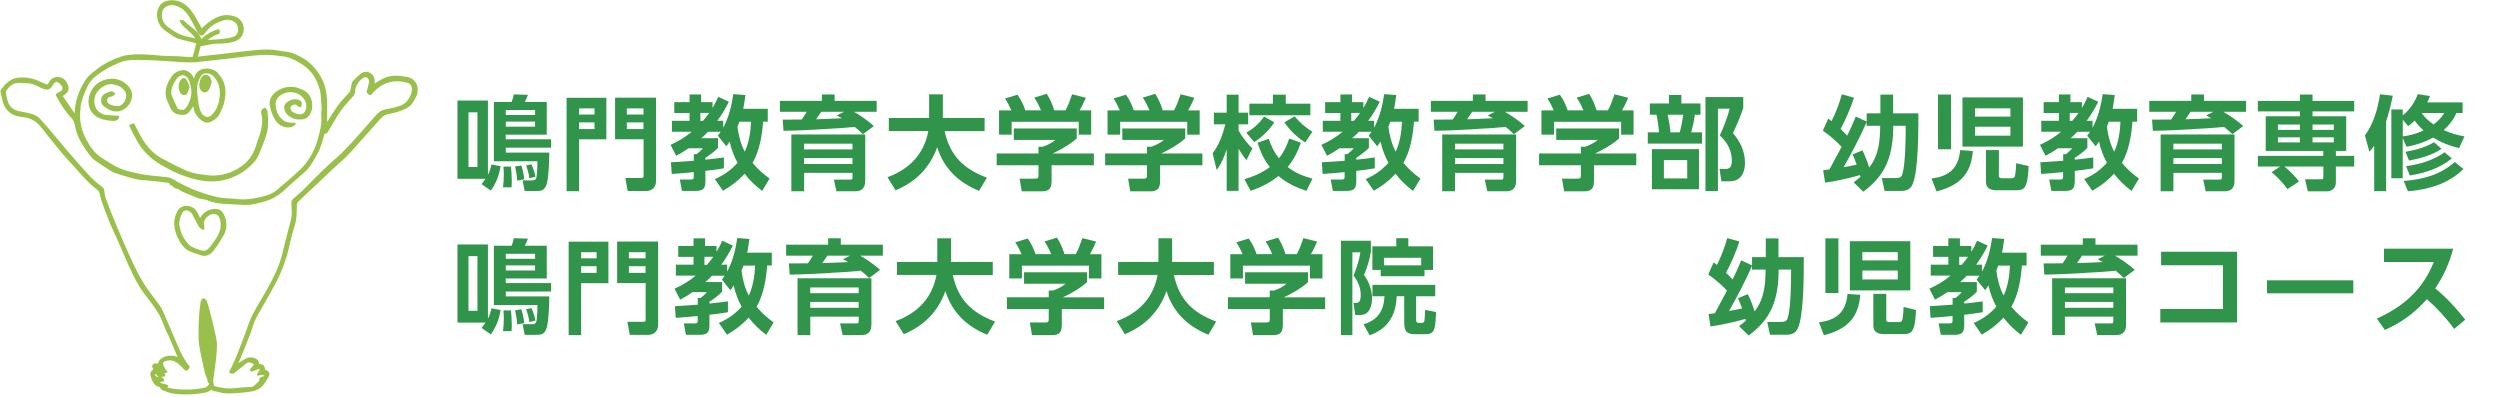
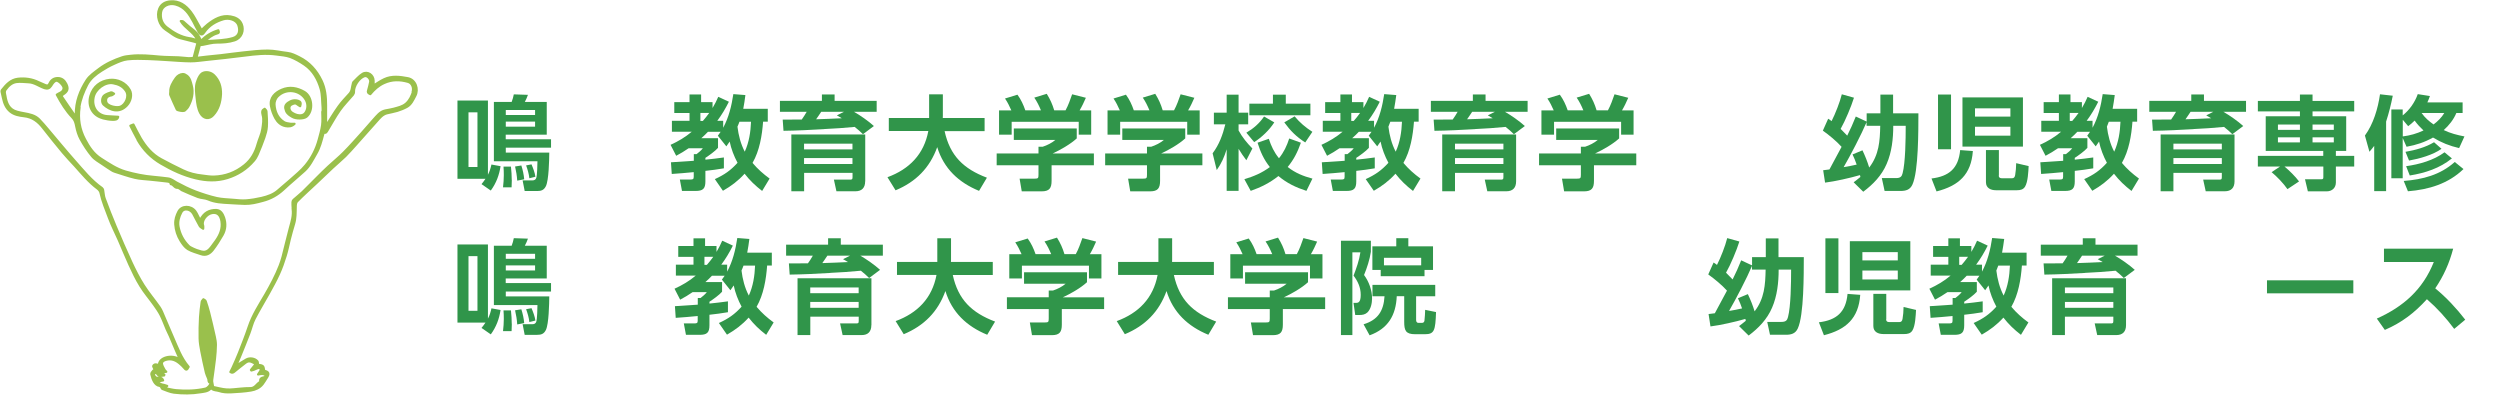
<svg xmlns="http://www.w3.org/2000/svg" id="_レイヤー_1" viewBox="0 0 315 50">
  <defs>
    <style>.cls-1{fill:#30954a;}.cls-2{fill:#9ac04c;stroke:#9ac04c;stroke-linecap:round;stroke-linejoin:round;stroke-width:.28px;}.cls-3{filter:url(#drop-shadow-1);}</style>
    <filter id="drop-shadow-1" filterUnits="userSpaceOnUse">
      <feOffset dx=".8" dy=".8" />
      <feGaussianBlur result="blur" stdDeviation=".56" />
      <feFlood flood-color="#000" flood-opacity=".2" />
      <feComposite in2="blur" operator="in" />
      <feComposite in="SourceGraphic" />
    </filter>
  </defs>
  <g class="cls-3">
    <path class="cls-1" d="M61.12,19.93l1.15,.21c-.17,1.13-.55,2.14-1.23,3.07l-1.17-.81c.18-.22,.35-.44,.5-.67h-3.53V11.87h3.84v9.35c.22-.43,.34-.83,.44-1.29Zm-2.89-6.58v6.89h1.13v-6.89h-1.13Zm10.41,4.46h-5.71v.62h5.48c-.01,.92-.06,3.49-.43,4.23-.25,.5-.59,.61-1.11,.61h-1.56l-.26-1.34h1.24c.23,0,.41-.09,.48-.31,.12-.4,.14-1.64,.15-2.1h-5.49v-7.48h2.24c.12-.31,.21-.63,.27-.95l1.78,.06c-.12,.32-.22,.58-.39,.89h2.76v4.13h-5.17v.58h5.71v1.07Zm-4.95,4.06c0,.31-.01,.62-.03,.93h-1.08c.06-.52,.1-1.02,.1-1.53,0-.36-.01-.72-.04-1.08h.94c.06,.57,.1,1.12,.1,1.69Zm-.76-8.81v.63h3.69v-.63h-3.69Zm0,1.46v.64h3.69v-.64h-3.69Zm2.32,7.27l-.88,.17c-.04-.66-.13-1.13-.27-1.78l.79-.13c.18,.57,.31,1.15,.36,1.74Zm1.41-.32l-.76,.19c-.06-.55-.22-1.1-.41-1.62l.68-.13c.21,.5,.41,1.02,.49,1.56Z" />
-     <path class="cls-1" d="M75.6,11.52v5.24h-3.44v6.53h-1.57V11.52h5.02Zm-3.44,2.11h1.95v-.77h-1.95v.77Zm0,1.83h1.95v-.84h-1.95v.84Zm4.54,1.29v-5.24h5.16v10.52c0,.76-.5,1.24-1.26,1.24h-2.31l-.3-1.64h1.95c.3,0,.35-.04,.35-.37v-4.51h-3.58Zm1.48-3.12h2.1v-.77h-2.1v.77Zm0,1.83h2.1v-.84h-2.1v.84Z" />
    <path class="cls-1" d="M91.13,17.05c-.14,.21-.27,.4-.41,.59l-1.07-1.34c.12-.17,.23-.32,.35-.49h-1.6c-.26,.28-.54,.54-.83,.8h2.1v1.22c-.36,.41-1.11,.95-1.59,1.26v.23c.79-.08,1.56-.17,2.33-.28v1.37c-.77,.14-1.55,.23-2.33,.32v1.33c0,.93-.32,1.2-1.24,1.2h-1.71l-.27-1.44h1.35c.31,0,.4-.05,.4-.36v-.57c-.93,.08-1.84,.18-2.77,.23l-.1-1.47c.95-.05,1.92-.12,2.88-.19v-.84h.35c.24-.18,.61-.49,.79-.74h-1.79c-.52,.36-1.02,.66-1.57,.95l-.71-1.38c.95-.43,1.87-.97,2.67-1.65h-2.5v-1.38h2.22v-.98h-1.92v-1.37h1.92v-.97h1.46v.97h1.44v.74c.3-.49,.49-.89,.72-1.41l1.34,.62c-.43,.86-.88,1.62-1.46,2.4h.74v.88c.71-1.32,1.06-2.77,1.28-4.24l1.52,.12c-.08,.58-.15,1.15-.27,1.73h3.09v1.62h-.59c-.13,1.74-.44,3.65-1.33,5.2,.64,.76,1.34,1.38,2.15,1.97l-.94,1.56c-.86-.66-1.55-1.32-2.21-2.17-.84,.92-1.66,1.53-2.73,2.15l-1.02-1.47c1.19-.54,2-1.1,2.86-2.06-.44-.81-.81-1.77-.99-2.67Zm-2.57-3.62h-1.11v1.01h.31c.28-.32,.55-.66,.8-1.01Zm5.27,1.11h-1.46c-.08,.21-.15,.41-.25,.62,.13,1.08,.41,2.18,.92,3.15,.54-1.17,.74-2.49,.79-3.77Z" />
    <path class="cls-1" d="M103.04,15.47c-1.72,.1-3.42,.19-5.12,.21l-.1-1.41c.8,0,1.6,0,2.4-.01,.22-.31,.43-.63,.62-.97h-3.37v-1.38h5.29v-.81h1.6v.81h5.3v1.38h-2.85c.8,.46,1.82,1.17,2.5,1.79l-1.38,1.03c-.37-.37-.63-.59-1.04-.92-1.28,.13-2.57,.21-3.84,.27Zm5.17,6.58c0,.8-.41,1.25-1.22,1.25h-2.4l-.32-1.47h1.99c.26,0,.36,0,.36-.3v-.55h-6.1v2.32h-1.61v-7.16h9.31v5.91Zm-7.7-4.75v.72h6.1v-.72h-6.1Zm0,1.82v.74h6.1v-.74h-6.1Zm4.13-5.38l.89-.45h-2.86c-.22,.32-.41,.63-.64,.94,1.07-.03,2.15-.08,3.24-.13-.21-.12-.41-.23-.62-.36Z" />
    <path class="cls-1" d="M111.19,15.72v-1.65h5.08v-2.98h1.73v2.72c0,.09-.01,.18-.01,.26h5.27v1.65h-5.04c.68,3.12,2.4,4.76,5.33,5.87l-.99,1.66c-2.58-1.06-4.44-2.81-5.27-5.51-.94,2.62-2.7,4.38-5.25,5.44l-1.02-1.65c2.75-1.01,4.6-2.89,5.15-5.82h-4.97Z" />
    <path class="cls-1" d="M134.87,16.64c-.81,.74-2.05,1.44-3.04,1.9h5.2v1.48h-5.33v1.96c0,.93-.28,1.33-1.26,1.33h-2.5l-.27-1.6h1.88c.45,0,.5-.05,.5-.5v-1.19h-5.27v-1.48h5.27v-.85h.53c.55-.18,1.16-.48,1.6-.86h-5.24v-1.44h7.93v1.26Zm-9.03-5.03l1.56-.48c.45,.62,.74,1.25,.99,1.97h1.97c-.25-.59-.48-1.07-.84-1.6l1.57-.48c.44,.71,.7,1.29,.94,2.08h1.43c.35-.64,.59-1.34,.83-2.02l1.73,.44c-.26,.59-.46,1.03-.79,1.59h1.46v3.06h-1.57v-1.62h-8.45v1.62h-1.59v-3.06h1.55c-.27-.59-.43-.95-.8-1.5Z" />
    <path class="cls-1" d="M148.54,16.64c-.81,.74-2.05,1.44-3.04,1.9h5.2v1.48h-5.33v1.96c0,.93-.28,1.33-1.26,1.33h-2.5l-.27-1.6h1.88c.45,0,.5-.05,.5-.5v-1.19h-5.27v-1.48h5.27v-.85h.53c.55-.18,1.16-.48,1.6-.86h-5.24v-1.44h7.93v1.26Zm-9.03-5.03l1.56-.48c.45,.62,.74,1.25,.99,1.97h1.97c-.25-.59-.48-1.07-.84-1.6l1.57-.48c.44,.71,.7,1.29,.94,2.08h1.43c.35-.64,.59-1.34,.83-2.02l1.73,.44c-.26,.59-.46,1.03-.79,1.59h1.46v3.06h-1.57v-1.62h-8.45v1.62h-1.59v-3.06h1.55c-.27-.59-.43-.95-.8-1.5Z" />
    <path class="cls-1" d="M152.15,14.87v-1.47h1.61v-2.27h1.5v2.27h1.21v1.47h-1.21v.77c.46,.85,1.07,1.59,1.74,2.27l-.76,1.48c-.35-.46-.68-.94-.98-1.44v5.3h-1.5v-5.24c-.3,.97-.66,1.79-1.25,2.62l-.52-2.11c.84-1.13,1.26-2.3,1.6-3.65h-1.44Zm12.42,6.83l-.76,1.55c-1.32-.43-2.46-.97-3.53-1.87-1.08,.86-2.19,1.41-3.49,1.87l-.8-1.47c1.17-.35,2.22-.79,3.21-1.53-.76-.95-1.19-1.92-1.55-3.07l1.42-.49c.3,.92,.67,1.7,1.28,2.45,.62-.77,.99-1.55,1.29-2.49l1.47,.53c-.4,1.15-.88,2.11-1.66,3.06,.94,.75,1.97,1.16,3.13,1.47Zm-7.34-4.59l-.99-1.19c.89-.52,1.66-1.19,2.23-2.04l1.29,.74c-.62,.97-1.57,1.87-2.53,2.49Zm3.98-5.98v1.13h3.1v1.46h-7.69v-1.46h2.97v-1.13h1.62Zm2.45,6.02c-1.12-.72-1.86-1.46-2.64-2.53l1.3-.76c.67,.8,1.37,1.39,2.24,1.95l-.9,1.34Z" />
    <path class="cls-1" d="M173.14,17.05c-.14,.21-.27,.4-.41,.59l-1.07-1.34c.12-.17,.23-.32,.35-.49h-1.6c-.26,.28-.54,.54-.83,.8h2.1v1.22c-.36,.41-1.11,.95-1.59,1.26v.23c.79-.08,1.56-.17,2.33-.28v1.37c-.77,.14-1.55,.23-2.33,.32v1.33c0,.93-.32,1.2-1.24,1.2h-1.71l-.27-1.44h1.35c.31,0,.4-.05,.4-.36v-.57c-.93,.08-1.84,.18-2.77,.23l-.1-1.47c.95-.05,1.92-.12,2.88-.19v-.84h.35c.24-.18,.61-.49,.79-.74h-1.79c-.52,.36-1.02,.66-1.57,.95l-.71-1.38c.95-.43,1.87-.97,2.67-1.65h-2.5v-1.38h2.22v-.98h-1.92v-1.37h1.92v-.97h1.46v.97h1.44v.74c.3-.49,.49-.89,.72-1.41l1.34,.62c-.43,.86-.88,1.62-1.46,2.4h.74v.88c.71-1.32,1.06-2.77,1.28-4.24l1.52,.12c-.08,.58-.16,1.15-.27,1.73h3.09v1.62h-.59c-.13,1.74-.44,3.65-1.33,5.2,.64,.76,1.34,1.38,2.15,1.97l-.94,1.56c-.86-.66-1.55-1.32-2.21-2.17-.84,.92-1.66,1.53-2.73,2.15l-1.02-1.47c1.19-.54,2-1.1,2.86-2.06-.44-.81-.81-1.77-.99-2.67Zm-2.57-3.62h-1.11v1.01h.31c.28-.32,.55-.66,.8-1.01Zm5.27,1.11h-1.46c-.08,.21-.15,.41-.24,.62,.13,1.08,.41,2.18,.92,3.15,.54-1.17,.74-2.49,.79-3.77Z" />
    <path class="cls-1" d="M185.06,15.47c-1.71,.1-3.42,.19-5.12,.21l-.1-1.41c.8,0,1.6,0,2.4-.01,.22-.31,.43-.63,.62-.97h-3.37v-1.38h5.29v-.81h1.6v.81h5.3v1.38h-2.85c.8,.46,1.82,1.17,2.5,1.79l-1.38,1.03c-.37-.37-.63-.59-1.04-.92-1.28,.13-2.57,.21-3.84,.27Zm5.17,6.58c0,.8-.41,1.25-1.23,1.25h-2.4l-.32-1.47h1.99c.26,0,.36,0,.36-.3v-.55h-6.1v2.32h-1.61v-7.16h9.31v5.91Zm-7.7-4.75v.72h6.1v-.72h-6.1Zm0,1.82v.74h6.1v-.74h-6.1Zm4.13-5.38l.89-.45h-2.86c-.22,.32-.41,.63-.64,.94,1.07-.03,2.15-.08,3.24-.13-.21-.12-.41-.23-.62-.36Z" />
    <path class="cls-1" d="M203.21,16.64c-.81,.74-2.05,1.44-3.04,1.9h5.2v1.48h-5.33v1.96c0,.93-.28,1.33-1.26,1.33h-2.5l-.27-1.6h1.88c.45,0,.5-.05,.5-.5v-1.19h-5.27v-1.48h5.27v-.85h.53c.55-.18,1.16-.48,1.6-.86h-5.24v-1.44h7.93v1.26Zm-9.03-5.03l1.56-.48c.45,.62,.74,1.25,.99,1.97h1.97c-.24-.59-.48-1.07-.84-1.6l1.57-.48c.44,.71,.7,1.29,.94,2.08h1.43c.35-.64,.59-1.34,.83-2.02l1.73,.44c-.26,.59-.46,1.03-.79,1.59h1.46v3.06h-1.57v-1.62h-8.45v1.62h-1.59v-3.06h1.55c-.27-.59-.43-.95-.8-1.5Z" />
-     <path class="cls-1" d="M209.49,12.24v-1.08h1.56v1.08h2.41v1.42h-.71c-.1,.74-.26,1.48-.45,2.21h1.35v1.42h-6.83v-1.42h1.41c-.04-.67-.16-1.56-.32-2.21h-.83v-1.42h2.41Zm3.78,10.81h-5.93v-5.06h5.93v5.06Zm-4.42-3.68v2.31h2.94v-2.31h-2.94Zm.48-5.71c.16,.75,.28,1.44,.35,2.21h1.17c.19-.66,.35-1.53,.44-2.21h-1.96Zm4.76,9.59V11.43h4.76v1.39c-.39,1.15-.8,2.08-1.3,3.16,.93,1.03,1.52,2.33,1.52,3.73,0,.66-.16,1.44-.67,1.9-.43,.37-.86,.44-1.41,.44h-.89l-.24-1.56h.75c.68,0,.8-.45,.8-1.04,0-.77-.23-1.55-.66-2.19-.24-.39-.53-.68-.86-.99,.44-.89,1.02-2.42,1.25-3.38h-1.48v10.38h-1.56Z" />
    <path class="cls-1" d="M233.53,21.27c-1.19,.35-3.15,.79-4.37,.94l-.24-1.56c.27-.03,.53-.06,.79-.1l1.53-2.85c-.65-.72-1.57-1.48-2.36-2.04l.67-1.5c.15,.09,.3,.19,.43,.3,.48-.95,1.03-2.35,1.29-3.38l1.53,.43c-.34,1.1-1.11,2.93-1.68,3.93,.28,.28,.55,.57,.83,.85,.39-.79,.76-1.59,1.08-2.41l1.37,.64v-1.04h1.73v-2.36h1.6v2.36h3.19c-.01,2.04,.03,7.34-.77,9.01-.3,.63-.83,.77-1.48,.77h-2.01l-.35-1.62h1.78c.59,0,.74-.22,.84-.62,.35-1.32,.39-4.29,.39-5.97h-1.57c0,1.62-.18,3.3-.83,4.8-.63,1.47-1.7,2.57-2.95,3.51l-1.21-1.19c.28-.22,.58-.44,.85-.67-.01-.08-.04-.15-.05-.23Zm2.59-6.22h-1.73v-.46c-.61,1.46-2.08,4.28-2.89,5.67,.54-.09,1.1-.19,1.64-.32-.17-.48-.3-.83-.52-1.28l1.25-.52c.35,.74,.61,1.39,.85,2.17,1.24-1.61,1.35-3.33,1.39-5.26Z" />
    <path class="cls-1" d="M243.2,23.31l-.63-1.62c2.23-.27,3.4-1.29,3.61-3.58l1.6,.12c-.21,2.97-1.79,4.38-4.58,5.09Zm.19-12.2h1.64v6.9h-1.64v-6.9Zm10.7,.36v6.2h-7.62v-6.2h7.62Zm-6.04,1.38v1.04h4.46v-1.04h-4.46Zm0,2.32v1.12h4.46v-1.12h-4.46Zm2.99,6.15c0,.26,.17,.34,.39,.34h1.29c.23,0,.34-.13,.39-.4,.08-.44,.12-.97,.13-1.5l1.57,.37c-.04,.71-.09,1.99-.45,2.58-.23,.39-.62,.46-1.04,.46h-2.63c-.64,0-1.26-.26-1.26-1.01v-4.05h1.63v3.2Z" />
    <path class="cls-1" d="M263.67,17.05c-.14,.21-.27,.4-.41,.59l-1.07-1.34c.12-.17,.23-.32,.35-.49h-1.6c-.26,.28-.54,.54-.83,.8h2.1v1.22c-.36,.41-1.11,.95-1.59,1.26v.23c.79-.08,1.56-.17,2.33-.28v1.37c-.77,.14-1.55,.23-2.33,.32v1.33c0,.93-.32,1.2-1.24,1.2h-1.71l-.27-1.44h1.35c.31,0,.4-.05,.4-.36v-.57c-.93,.08-1.84,.18-2.77,.23l-.1-1.47c.95-.05,1.92-.12,2.88-.19v-.84h.35c.24-.18,.61-.49,.79-.74h-1.79c-.52,.36-1.02,.66-1.57,.95l-.71-1.38c.95-.43,1.87-.97,2.67-1.65h-2.5v-1.38h2.22v-.98h-1.92v-1.37h1.92v-.97h1.46v.97h1.44v.74c.3-.49,.49-.89,.72-1.41l1.34,.62c-.43,.86-.88,1.62-1.46,2.4h.74v.88c.71-1.32,1.06-2.77,1.28-4.24l1.52,.12c-.08,.58-.16,1.15-.27,1.73h3.09v1.62h-.59c-.13,1.74-.44,3.65-1.33,5.2,.64,.76,1.34,1.38,2.15,1.97l-.94,1.56c-.86-.66-1.55-1.32-2.21-2.17-.84,.92-1.66,1.53-2.73,2.15l-1.02-1.47c1.19-.54,2-1.1,2.86-2.06-.44-.81-.81-1.77-.99-2.67Zm-2.57-3.62h-1.11v1.01h.31c.28-.32,.55-.66,.8-1.01Zm5.27,1.11h-1.46c-.08,.21-.15,.41-.24,.62,.13,1.08,.41,2.18,.92,3.15,.54-1.17,.74-2.49,.79-3.77Z" />
    <path class="cls-1" d="M275.58,15.47c-1.71,.1-3.42,.19-5.12,.21l-.1-1.41c.8,0,1.6,0,2.4-.01,.22-.31,.43-.63,.62-.97h-3.37v-1.38h5.29v-.81h1.6v.81h5.3v1.38h-2.85c.8,.46,1.82,1.17,2.5,1.79l-1.38,1.03c-.37-.37-.63-.59-1.04-.92-1.28,.13-2.57,.21-3.84,.27Zm5.17,6.58c0,.8-.41,1.25-1.23,1.25h-2.4l-.32-1.47h1.99c.26,0,.36,0,.36-.3v-.55h-6.1v2.32h-1.61v-7.16h9.31v5.91Zm-7.7-4.75v.72h6.1v-.72h-6.1Zm0,1.82v.74h6.1v-.74h-6.1Zm4.13-5.38l.89-.45h-2.86c-.22,.32-.41,.63-.64,.94,1.07-.03,2.15-.08,3.24-.13-.21-.12-.41-.23-.62-.36Z" />
    <path class="cls-1" d="M288.88,22.06l-1.46,.97c-.53-.75-1.29-1.55-2-2.14l1.07-.71h-2.8v-1.34h8.24v-.62h-7.25v-4.37h4.31v-.61h-5.3v-1.32h5.3v-.81h1.59v.81h5.25v1.32h-5.25v.61h4.24v4.37h-1.3v.62h2.31v1.34h-2.31v2.01c0,.68-.48,1.12-1.16,1.12h-2.37l-.36-1.52h2.04c.26,0,.27-.08,.27-.32v-1.29h-4.9c.61,.5,1.37,1.25,1.84,1.88Zm-2.66-7.17v.67h2.77v-.67h-2.77Zm0,1.61v.64h2.77v-.64h-2.77Zm4.36-1.61v.67h2.68v-.67h-2.68Zm0,1.61v.64h2.68v-.64h-2.68Z" />
    <path class="cls-1" d="M297.75,18.33l-.57-2.05c1.07-1.47,1.64-3.4,1.9-5.2l1.61,.18c-.22,1.1-.49,2.19-.84,3.26v8.76h-1.5v-5.7c-.18,.26-.4,.5-.61,.75Zm4.68-.63l-.49-1.11v5.07h-1.43V12.99h1.43v.75c.86-.68,1.53-1.64,1.9-2.68l1.53,.24c-.1,.27-.19,.53-.32,.8h4.44v1.34h-.79c-.35,.84-.93,1.56-1.59,2.15,.86,.41,1.68,.62,2.61,.8l-.67,1.47c-1.2-.28-2.22-.68-3.29-1.33-1.1,.61-2.09,.93-3.33,1.16Zm1.01-3.3c-.28,.28-.49,.45-.81,.7l-.68-.81v2.1c.93-.12,1.75-.35,2.61-.75-.41-.39-.77-.77-1.11-1.24Zm-.84,8.9l-.53-1.3c2.4-.19,4.59-.75,6.43-2.39l1.1,.89c-1.92,1.86-4.38,2.59-7,2.8Zm.14-3.87l-.45-1.1c1.25-.22,2.5-.55,3.6-1.21l.94,.83c-1.07,.77-2.79,1.25-4.09,1.48Zm.09,1.88l-.46-1.17c1.66-.23,3.48-.74,4.84-1.75l.93,.77c-1.53,1.24-3.37,1.84-5.3,2.15Zm4.35-7.87h-2.86c.41,.58,.93,1.04,1.51,1.44,.52-.39,1.02-.88,1.35-1.44Z" />
    <path class="cls-1" d="M61.12,38.05l1.15,.21c-.17,1.13-.55,2.14-1.23,3.07l-1.17-.81c.18-.22,.35-.44,.5-.67h-3.53v-9.85h3.84v9.35c.22-.43,.34-.83,.44-1.29Zm-2.89-6.58v6.89h1.13v-6.89h-1.13Zm10.41,4.46h-5.71v.62h5.48c-.01,.92-.06,3.49-.43,4.23-.25,.5-.59,.61-1.11,.61h-1.56l-.26-1.34h1.24c.23,0,.41-.09,.48-.31,.12-.4,.14-1.64,.15-2.1h-5.49v-7.48h2.24c.12-.31,.21-.63,.27-.95l1.78,.06c-.12,.32-.22,.58-.39,.89h2.76v4.13h-5.17v.58h5.71v1.07Zm-4.95,4.06c0,.31-.01,.62-.03,.93h-1.08c.06-.52,.1-1.02,.1-1.53,0-.36-.01-.72-.04-1.08h.94c.06,.57,.1,1.12,.1,1.69Zm-.76-8.81v.63h3.69v-.63h-3.69Zm0,1.46v.64h3.69v-.64h-3.69Zm2.32,7.27l-.88,.17c-.04-.66-.13-1.13-.27-1.78l.79-.13c.18,.57,.31,1.15,.36,1.74Zm1.41-.32l-.76,.19c-.06-.55-.22-1.1-.41-1.62l.68-.13c.21,.5,.41,1.02,.49,1.56Z" />
-     <path class="cls-1" d="M75.86,29.64v5.24h-3.44v6.53h-1.57v-11.76h5.02Zm-3.44,2.11h1.95v-.77h-1.95v.77Zm0,1.83h1.95v-.84h-1.95v.84Zm4.54,1.29v-5.24h5.16v10.52c0,.76-.5,1.24-1.26,1.24h-2.31l-.3-1.64h1.95c.3,0,.35-.04,.35-.37v-4.51h-3.58Zm1.48-3.12h2.1v-.77h-2.1v.77Zm0,1.83h2.1v-.84h-2.1v.84Z" />
    <path class="cls-1" d="M91.64,35.18c-.14,.21-.27,.4-.41,.59l-1.07-1.34c.12-.17,.23-.32,.35-.49h-1.6c-.26,.28-.54,.54-.83,.8h2.1v1.22c-.36,.41-1.11,.95-1.59,1.26v.23c.79-.08,1.56-.17,2.33-.28v1.37c-.77,.14-1.55,.23-2.33,.32v1.33c0,.93-.32,1.2-1.24,1.2h-1.72l-.27-1.44h1.35c.31,0,.4-.05,.4-.36v-.57c-.93,.08-1.84,.18-2.77,.23l-.1-1.47c.95-.05,1.92-.12,2.88-.19v-.84h.35c.24-.18,.61-.49,.79-.74h-1.79c-.52,.36-1.02,.66-1.57,.95l-.71-1.38c.95-.43,1.87-.97,2.67-1.65h-2.5v-1.38h2.22v-.98h-1.92v-1.37h1.92v-.97h1.46v.97h1.44v.74c.3-.49,.49-.89,.72-1.41l1.34,.62c-.43,.86-.88,1.62-1.46,2.4h.74v.88c.71-1.32,1.06-2.77,1.28-4.24l1.52,.12c-.08,.58-.15,1.15-.27,1.73h3.1v1.62h-.59c-.13,1.74-.44,3.65-1.33,5.2,.64,.76,1.34,1.38,2.15,1.97l-.94,1.56c-.86-.66-1.55-1.32-2.21-2.17-.84,.92-1.66,1.53-2.73,2.15l-1.02-1.47c1.19-.54,2-1.1,2.86-2.06-.44-.81-.81-1.77-.99-2.67Zm-2.57-3.62h-1.11v1.01h.31c.28-.32,.55-.66,.8-1.01Zm5.27,1.11h-1.46c-.08,.21-.15,.41-.25,.62,.13,1.08,.41,2.18,.92,3.15,.54-1.17,.74-2.49,.79-3.77Z" />
    <path class="cls-1" d="M103.82,33.59c-1.72,.1-3.42,.19-5.12,.21l-.1-1.41c.8,0,1.6,0,2.4-.01,.22-.31,.43-.63,.62-.97h-3.37v-1.38h5.29v-.81h1.6v.81h5.3v1.38h-2.85c.8,.46,1.82,1.17,2.5,1.79l-1.38,1.03c-.37-.37-.63-.59-1.04-.92-1.28,.13-2.57,.21-3.84,.27Zm5.17,6.58c0,.8-.41,1.25-1.22,1.25h-2.4l-.32-1.47h1.99c.26,0,.36,0,.36-.3v-.55h-6.1v2.32h-1.61v-7.16h9.31v5.91Zm-7.7-4.75v.72h6.1v-.72h-6.1Zm0,1.82v.74h6.1v-.74h-6.1Zm4.13-5.38l.89-.45h-2.86c-.22,.32-.41,.63-.64,.94,1.07-.03,2.15-.08,3.24-.13-.21-.12-.41-.23-.62-.36Z" />
    <path class="cls-1" d="M112.22,33.85v-1.65h5.08v-2.98h1.73v2.72c0,.09-.01,.18-.01,.26h5.27v1.65h-5.04c.68,3.12,2.4,4.76,5.33,5.87l-.99,1.66c-2.58-1.06-4.44-2.81-5.27-5.51-.94,2.62-2.7,4.38-5.25,5.44l-1.02-1.65c2.75-1.01,4.6-2.89,5.15-5.82h-4.97Z" />
    <path class="cls-1" d="M136.16,34.76c-.81,.74-2.05,1.44-3.04,1.9h5.2v1.48h-5.33v1.96c0,.93-.28,1.33-1.26,1.33h-2.5l-.27-1.6h1.88c.45,0,.5-.05,.5-.5v-1.19h-5.27v-1.48h5.27v-.85h.53c.55-.18,1.16-.48,1.6-.86h-5.24v-1.44h7.93v1.26Zm-9.03-5.03l1.56-.48c.45,.62,.74,1.25,.99,1.97h1.97c-.25-.59-.48-1.07-.84-1.6l1.57-.48c.44,.71,.7,1.29,.94,2.08h1.43c.35-.64,.59-1.34,.83-2.02l1.73,.44c-.26,.59-.46,1.03-.79,1.59h1.46v3.06h-1.57v-1.62h-8.45v1.62h-1.59v-3.06h1.55c-.27-.59-.43-.95-.8-1.5Z" />
    <path class="cls-1" d="M140.08,33.85v-1.65h5.08v-2.98h1.73v2.72c0,.09-.01,.18-.01,.26h5.27v1.65h-5.04c.68,3.12,2.4,4.76,5.33,5.87l-.99,1.66c-2.58-1.06-4.44-2.81-5.27-5.51-.94,2.62-2.7,4.38-5.25,5.44l-1.02-1.65c2.75-1.01,4.6-2.89,5.15-5.82h-4.97Z" />
    <path class="cls-1" d="M164.01,34.76c-.81,.74-2.05,1.44-3.04,1.9h5.2v1.48h-5.33v1.96c0,.93-.28,1.33-1.26,1.33h-2.5l-.27-1.6h1.88c.45,0,.5-.05,.5-.5v-1.19h-5.27v-1.48h5.27v-.85h.53c.55-.18,1.16-.48,1.6-.86h-5.24v-1.44h7.93v1.26Zm-9.03-5.03l1.56-.48c.45,.62,.74,1.25,.99,1.97h1.97c-.25-.59-.48-1.07-.84-1.6l1.57-.48c.44,.71,.7,1.29,.94,2.08h1.43c.35-.64,.59-1.34,.83-2.02l1.73,.44c-.26,.59-.46,1.03-.79,1.59h1.46v3.06h-1.57v-1.62h-8.45v1.62h-1.59v-3.06h1.55c-.27-.59-.43-.95-.8-1.5Z" />
    <path class="cls-1" d="M171.93,29.53v1.39c-.13,.93-.5,2.08-.86,2.93,.62,.84,1.01,1.92,1.01,2.95,0,.59-.15,1.35-.59,1.77-.28,.26-.63,.32-.99,.32h-.54l-.22-1.53h.34c.27,0,.57-.08,.57-1.01s-.36-1.7-.9-2.42c.36-.95,.71-1.93,.86-2.94h-1.01v10.43h-1.44v-11.89h3.79Zm5.7,6.98v2.97c0,.21,.05,.4,.3,.4h.45c.17,0,.27-.1,.3-.27,.05-.37,.08-.99,.09-1.37l1.37,.28c-.08,2.32-.21,2.79-1.39,2.79h-1.25c-1.19,0-1.37-.48-1.37-1.57v-3.22h-.94c-.1,2.41-1.1,4.09-3.42,4.93l-.76-1.39c1.81-.55,2.53-1.69,2.64-3.53h-1.52v-1.44h7.91v1.44h-2.4Zm-5.51-3.3v-2.97h3.01v-1.03h1.52v1.03h3.11v2.97h-1.07v.79h-5.52v-.79h-1.04Zm6.15-.58v-.95h-4.69v.95h4.69Z" />
    <path class="cls-1" d="M219.09,39.39c-1.19,.35-3.15,.79-4.37,.94l-.24-1.56c.27-.03,.53-.06,.79-.1l1.53-2.85c-.65-.72-1.57-1.48-2.36-2.04l.67-1.5c.15,.09,.3,.19,.43,.3,.48-.95,1.03-2.35,1.29-3.38l1.53,.43c-.34,1.1-1.11,2.93-1.68,3.93,.28,.28,.55,.57,.83,.85,.39-.79,.76-1.59,1.08-2.41l1.37,.64v-1.04h1.73v-2.36h1.6v2.36h3.19c-.01,2.04,.03,7.34-.77,9.01-.3,.63-.83,.77-1.48,.77h-2.01l-.35-1.62h1.78c.59,0,.74-.22,.84-.62,.35-1.32,.39-4.29,.39-5.97h-1.57c0,1.62-.18,3.3-.83,4.8-.63,1.47-1.7,2.57-2.95,3.51l-1.21-1.19c.28-.22,.58-.44,.85-.67-.01-.08-.04-.15-.05-.23Zm2.59-6.22h-1.73v-.46c-.61,1.46-2.08,4.28-2.89,5.67,.54-.09,1.1-.19,1.64-.32-.17-.48-.3-.83-.52-1.28l1.25-.52c.35,.74,.61,1.39,.85,2.17,1.24-1.61,1.35-3.33,1.39-5.26Z" />
    <path class="cls-1" d="M229.01,41.43l-.63-1.62c2.23-.27,3.4-1.29,3.61-3.58l1.6,.12c-.21,2.97-1.79,4.38-4.58,5.09Zm.19-12.2h1.64v6.9h-1.64v-6.9Zm10.7,.36v6.2h-7.62v-6.2h7.62Zm-6.04,1.38v1.04h4.46v-1.04h-4.46Zm0,2.32v1.12h4.46v-1.12h-4.46Zm2.99,6.15c0,.26,.17,.34,.39,.34h1.29c.23,0,.34-.13,.39-.4,.08-.44,.12-.97,.13-1.5l1.57,.37c-.04,.71-.09,1.99-.45,2.58-.23,.39-.62,.46-1.04,.46h-2.63c-.64,0-1.26-.26-1.26-1.01v-4.05h1.63v3.2Z" />
    <path class="cls-1" d="M249.74,35.18c-.14,.21-.27,.4-.41,.59l-1.07-1.34c.12-.17,.23-.32,.35-.49h-1.6c-.26,.28-.54,.54-.83,.8h2.1v1.22c-.36,.41-1.11,.95-1.59,1.26v.23c.79-.08,1.56-.17,2.33-.28v1.37c-.77,.14-1.55,.23-2.33,.32v1.33c0,.93-.32,1.2-1.24,1.2h-1.71l-.27-1.44h1.35c.31,0,.4-.05,.4-.36v-.57c-.93,.08-1.84,.18-2.77,.23l-.1-1.47c.95-.05,1.92-.12,2.88-.19v-.84h.35c.24-.18,.61-.49,.79-.74h-1.79c-.52,.36-1.02,.66-1.57,.95l-.71-1.38c.95-.43,1.87-.97,2.67-1.65h-2.5v-1.38h2.22v-.98h-1.92v-1.37h1.92v-.97h1.46v.97h1.44v.74c.3-.49,.49-.89,.72-1.41l1.34,.62c-.43,.86-.88,1.62-1.46,2.4h.74v.88c.71-1.32,1.06-2.77,1.28-4.24l1.52,.12c-.08,.58-.16,1.15-.27,1.73h3.09v1.62h-.59c-.13,1.74-.44,3.65-1.33,5.2,.64,.76,1.34,1.38,2.15,1.97l-.94,1.56c-.86-.66-1.55-1.32-2.21-2.17-.84,.92-1.66,1.53-2.73,2.15l-1.02-1.47c1.19-.54,2-1.1,2.86-2.06-.44-.81-.81-1.77-.99-2.67Zm-2.57-3.62h-1.11v1.01h.31c.28-.32,.55-.66,.8-1.01Zm5.27,1.11h-1.46c-.08,.21-.15,.41-.24,.62,.13,1.08,.41,2.18,.92,3.15,.54-1.17,.74-2.49,.79-3.77Z" />
    <path class="cls-1" d="M261.91,33.59c-1.71,.1-3.42,.19-5.12,.21l-.1-1.41c.8,0,1.6,0,2.4-.01,.22-.31,.43-.63,.62-.97h-3.37v-1.38h5.29v-.81h1.6v.81h5.3v1.38h-2.85c.8,.46,1.82,1.17,2.5,1.79l-1.38,1.03c-.37-.37-.63-.59-1.04-.92-1.28,.13-2.57,.21-3.84,.27Zm5.17,6.58c0,.8-.41,1.25-1.23,1.25h-2.4l-.32-1.47h1.99c.26,0,.36,0,.36-.3v-.55h-6.1v2.32h-1.61v-7.16h9.31v5.91Zm-7.7-4.75v.72h6.1v-.72h-6.1Zm0,1.82v.74h6.1v-.74h-6.1Zm4.13-5.38l.89-.45h-2.86c-.22,.32-.41,.63-.64,.94,1.07-.03,2.15-.08,3.24-.13-.21-.12-.41-.23-.62-.36Z" />
-     <path class="cls-1" d="M271.4,38.13h7.89v-5.51h-7.79v-1.7h9.57v8.91h-9.67v-1.7Z" />
    <path class="cls-1" d="M295.72,34.52v1.64h-10.88v-1.64h10.88Z" />
    <path class="cls-1" d="M299.69,40.77l-1.01-1.43c3.35-1.5,5.8-3.66,7.18-7.13h-6.28v-1.68h8.72c-.48,1.83-1.2,3.44-2.26,5,1.41,1.16,2.66,2.5,3.78,3.95l-1.39,1.16c-1.03-1.38-2.14-2.61-3.44-3.74-1.56,1.72-3.16,2.94-5.3,3.87Z" />
  </g>
  <g>
    <path class="cls-2" d="M51.4,9.86c-1.02-.19-2.02-.33-2.98,.12-.5,.23-.95,.56-1.35,.8,0-.14,0-.38,0-.62-.02-.73-.78-1.23-1.39-.85-.44,.27-.79,.7-1.17,1.06-.04,.04-.03,.12-.05,.18-.13,.42-.09,.9-.42,1.26-.47,.52-.96,1.02-1.36,1.58-.59,.82-1.11,1.7-1.6,2.47,0-.8,0-1.69,0-2.58,0-1.07-.09-2.12-.57-3.12-.63-1.3-1.53-2.31-2.83-2.95-.47-.23-.92-.47-1.45-.53-.83-.09-1.66-.3-2.49-.3-1.02,0-2.04,.12-3.05,.23-.96,.1-1.91,.24-2.86,.35-.58,.07-1.16,.12-1.75,.18-.43,.05-.85,.1-1.34,.16,.16-.58,.3-1.1,.44-1.63,.15,0,.27,0,.39-.03,.59-.1,1.17-.29,1.75-.28,.77,0,1.49-.04,2.23-.28,.93-.31,1.21-1.27,.91-2.02-.26-.65-.84-.88-1.41-.98-1.11-.2-2.04,.34-2.88,1-.27,.21-.51,.47-.79,.73-.1-.2-.19-.39-.3-.57-.34-.58-.63-1.2-1.04-1.73-.64-.84-1.46-1.43-2.58-1.33-.61,.05-1.14,.32-1.39,.92-.38,.89,0,2.12,.81,2.64,.6,.38,1.13,.89,1.85,1.07,.61,.15,1.22,.3,1.82,.46,.12,.03,.24,.09,.34,.13-.17,.64-.33,1.25-.5,1.9-.17,.01-.4,.05-.63,.04-.42-.02-.84-.09-1.26-.11-.79-.04-1.58-.02-2.36-.09-1.23-.11-2.45-.24-3.68-.1-.35,.04-.71,.07-1.04,.18-1.05,.35-2.06,.8-2.94,1.47-.56,.43-1.19,.85-1.56,1.42-.84,1.3-1.39,2.73-1.36,4.33,0,.04-.04,.09-.06,.14-.04-.02-.07-.02-.08-.04-.55-.79-1.1-1.57-1.63-2.37-.03-.04,.05-.22,.13-.26,.6-.37,.74-.72,.42-1.35-.21-.42-.55-.72-1.06-.72-.5,0-.85,.26-1.04,.69-.13,.28-.3,.29-.52,.2-.29-.12-.57-.24-.85-.37-.83-.41-1.71-.53-2.61-.43-.92,.11-1.49,.76-2.02,1.43-.03,.04-.05,.12-.04,.18,.05,.27,.12,.54,.18,.81,.14,.66,.37,1.26,.92,1.71,.51,.41,1.13,.51,1.73,.58,1.06,.11,1.78,.68,2.4,1.48,.81,1.04,1.64,2.07,2.49,3.09,.48,.58,1.01,1.12,1.51,1.67,.91,1.01,1.76,2.06,2.86,2.88,.16,.12,.33,.32,.37,.51,.24,1.11,.69,2.15,1.08,3.2,.35,.95,.82,1.85,1.23,2.78,.46,1.04,.88,2.1,1.35,3.12,.42,.91,.85,1.83,1.38,2.68,.51,.83,1.16,1.58,1.73,2.38,.3,.42,.59,.84,.82,1.29,.29,.58,.51,1.19,.76,1.78,.12,.28,.27,.55,.39,.83,.26,.61,.52,1.23,.78,1.84,.16,.38,.34,.76,.5,1.14-1.03-.74-2.74-.23-2.64,.73-.25-.11-.54-.23-.72,.05-.06,.09,.12,.33,.2,.52-.03,.01-.15,.03-.21,.1-.11,.13-.27,.31-.24,.44,.07,.33,.18,.67,.35,.96,.15,.24,.36,.47,.69,.51,.07,0,.14,.09,.2,.15,.06,.07,.07,.2,.14,.23,.48,.17,.97,.41,1.47,.47,1.11,.13,2.23,.14,3.35-.05,.43-.07,.88-.08,1.23-.42,.04-.04,.15-.06,.18-.03,.26,.24,.61,.19,.91,.29,.5,.17,1.01,.19,1.51,.17,.84-.05,1.69-.09,2.52-.23,.56-.09,1.11-.33,1.48-.81,.18-.23,.32-.49,.48-.73,.39-.58,.3-.8-.29-.94-.06-.23-.05-.49-.18-.59-.16-.13-.43-.12-.6-.16-.02-.14,0-.35-.08-.45-.33-.37-.96-.46-1.39-.22-.44,.25-.86,.53-1.3,.8,.17-.39,.34-.76,.49-1.14,.4-.99,.81-1.98,1.19-2.98,.23-.6,.36-1.24,.65-1.8,.56-1.09,1.21-2.14,1.8-3.21,.45-.81,.9-1.62,1.28-2.46,.34-.74,.61-1.52,.85-2.3,.21-.67,.34-1.37,.51-2.06,.17-.65,.34-1.3,.54-1.94,.21-.69,.19-1.4,.21-2.12,0-.24,.02-.56,.17-.71,.8-.81,1.65-1.57,2.48-2.35,.66-.63,1.31-1.26,1.98-1.88,.53-.5,1.1-.96,1.62-1.47,.47-.46,.89-.96,1.33-1.44,.89-.99,1.76-1.99,2.65-2.98,.35-.39,.69-.83,1.24-.98,.44-.11,.89-.18,1.32-.31,.41-.13,.83-.29,1.21-.5,.55-.3,.79-.87,1.07-1.4,.43-.8,.06-2.02-.95-2.21ZM24.84,4.96s-.03,.06-.05,.09c-.3-.08-.6-.19-.91-.23-1.1-.16-2.01-.7-2.86-1.36-.63-.49-.85-1.19-.73-1.95,.12-.75,1-1.17,1.82-.95,1.17,.31,1.73,1.21,2.25,2.17,.23,.43,.44,.89,.69,1.31,.25,.4,.44,.39,.7,.01,.59-.85,1.44-1.35,2.4-1.63,.69-.2,1.65,.05,1.89,.77,.22,.65,.12,1.37-.68,1.61-.5,.15-1.03,.22-1.56,.27-.67,.07-1.34,.08-2.03,.12,.48-.39,.94-.79,1.55-.97,.3-.09,.3-.09,.19-.4-.84,.24-1.56,.7-2.2,1.33-.07-.16-.12-.3-.18-.43-.22-.43-.53-.77-.93-1.06-.39-.28-.73-.63-1.1-.94-.08-.06-.2-.07-.32-.06,.55,.91,1.59,1.35,2.06,2.3ZM9.99,13.54c.15-1.03,.53-1.96,.99-2.86,.39-.76,1.08-1.31,1.8-1.77,.5-.32,1.02-.62,1.56-.86,.55-.25,1.12-.51,1.71-.58,.85-.1,1.72-.06,2.58-.04,.8,.02,1.6,.09,2.4,.13,.99,.06,1.99,.15,2.98,.16,.68,0,1.36-.11,2.04-.18,.78-.08,1.56-.16,2.34-.25,.84-.09,1.67-.19,2.51-.3,1.31-.17,2.61-.31,3.93-.13,.59,.08,1.21,.12,1.76,.32,.63,.24,1.24,.6,1.8,.98,1.07,.74,1.67,1.84,2.02,3.04,.21,.73,.17,1.54,.24,2.31,.02,.19,0,.38,0,.57-.01,0-.03,0-.04,0,0,.57,.06,1.14-.02,1.7-.08,.61-.26,1.21-.42,1.8-.32,1.2-.88,2.3-1.66,3.25-.56,.69-1.28,1.25-1.94,1.85-.48,.44-1.01,.84-1.49,1.28-.6,.55-1.35,.8-2.11,.98-.64,.15-1.3,.26-1.95,.31-.54,.04-1.08-.02-1.62-.07-.7-.06-1.41-.07-2.09-.22-.91-.21-1.81-.5-2.69-.83-.81-.31-1.6-.71-2.37-1.12-.35-.19-.66-.47-1.08-.52-.6-.07-1.21-.15-1.81-.2-1.21-.1-2.38-.34-3.54-.67-1.14-.33-2.09-.99-3.07-1.61-.97-.61-1.55-1.5-2.05-2.46-.66-1.25-.89-2.57-.68-4.01Zm42.06-2c-.18,.55-.41,1.09-.87,1.5-.46,.41-1.03,.51-1.59,.67-.34,.09-.69,.14-1.04,.21-.68,.14-1.05,.69-1.48,1.15-.48,.53-.95,1.09-1.43,1.63-.77,.85-1.52,1.71-2.33,2.52-.6,.61-1.28,1.15-1.91,1.74-.49,.45-.96,.92-1.43,1.39-.62,.61-1.22,1.24-1.85,1.85-.36,.34-.76,.65-1.13,.98-.07,.06-.13,.17-.13,.27-.01,.24,0,.49,.02,.73,0,.06-.02,.11,0,.17,.11,.81-.13,1.57-.34,2.33-.33,1.22-.61,2.46-.93,3.68-.1,.37-.22,.74-.36,1.1-.49,1.27-1.13,2.46-1.81,3.64-.77,1.32-1.61,2.6-2.1,4.08-.37,1.11-.8,2.19-1.23,3.28-.25,.63-.53,1.25-.81,1.87-.08,.18-.18,.36-.27,.54,.22,.16,.35,.07,.5-.05,.44-.36,.88-.72,1.33-1.06,.41-.32,.65-.34,1.36,.11-.2,.25-.4,.49-.6,.74,.02,.02,.03,.05,.05,.07,.1-.03,.19-.04,.29-.08,.21-.08,.4-.2,.61-.24,.1-.02,.24,.07,.32,.16,.03,.03-.07,.19-.12,.28-.06,.1-.13,.2-.25,.38,.25-.03,.4-.08,.54-.07,.13,.02,.33,.07,.38,.17,.09,.19-.07,.25-.25,.28-.23,.04-.42,.14-.4,.44,0,.04,0,.11-.02,.13-.43,.23-.63,.8-1.24,.78-.39-.01-.79,.03-1.18,.06-.6,.04-1.2,.15-1.79,.11-.61-.04-1.2-.22-1.8-.34,.02-.03,.05-.06,.07-.09-.03-.19-.07-.37-.1-.56-.01-.07,0-.15,0-.22,.12-.88,.25-1.75,.35-2.63,.07-.6,.11-1.2,.12-1.79,0-.33-.06-.66-.13-.99-.23-1.04-.47-2.07-.73-3.1-.12-.48-.27-.95-.43-1.42-.03-.1-.18-.15-.28-.23-.07,.11-.2,.21-.21,.32-.09,.64-.17,1.29-.21,1.94-.05,.89-.07,1.78-.05,2.67,.01,.54,.11,1.08,.21,1.61,.17,.9,.37,1.8,.58,2.7,.05,.21,.15,.41,.23,.61,.03,.09,.09,.19,.09,.28,0,.23,.06,.4,.33,.39-.1,.16-.16,.32-.27,.44-.12,.12-.27,.26-.44,.3-1.22,.28-2.46,.31-3.7,.2-.46-.04-.92-.17-1.38-.26,0-.03,0-.06,0-.09,.06-.04,.12-.09,.26-.19-.16-.05-.27-.1-.37-.12-.33-.05-.64-.14-.85-.44,.24-.05,.47-.09,.7-.14-.12-.36-.42-.34-.63-.32-.31,.03-.41-.15-.52-.35-.03-.07,.02-.18,.03-.27,.11,.02,.24,0,.32,.06,.12,.08,.19,.27,.31,.29,.2,.04,.42-.02,.63-.04,0-.03,.02-.06,.02-.09-.37-.28-.75-.56-1.12-.85,.02-.03,.04-.07,.07-.1,.5,0,.65,.75,1.29,.58-.09-.1-.18-.17-.22-.25-.13-.25-.3-.5-.33-.77-.02-.25,.22-.4,.48-.48,.76-.22,1.35,.07,1.89,.57,.13,.12,.27,.24,.38,.38,.31,.38,.39,.38,.62-.07-.94-1.1-1.42-2.45-1.99-3.75-.37-.84-.72-1.7-1.09-2.54-.18-.41-.33-.85-.58-1.21-.65-.94-1.41-1.82-2.02-2.79-.58-.91-1.07-1.89-1.53-2.87-.7-1.5-1.35-3.03-2-4.56-.48-1.15-.94-2.31-1.37-3.48-.13-.34-.13-.72-.2-1.08-.02-.09-.07-.19-.14-.24-1.35-.94-2.36-2.22-3.43-3.42-1.16-1.31-2.27-2.67-3.4-4-.36-.42-.71-.85-1.1-1.24-.52-.52-1.21-.64-1.9-.77-.29-.05-.58-.11-.87-.19-1.02-.27-1.33-1.08-1.47-2-.04-.26-.17-.52,.04-.8,.35-.48,.77-.87,1.35-.95,.5-.07,1.03,.01,1.54,.03,.74,.03,1.32,.51,2,.74,.35,.12,.62,.04,.82-.27,.05-.08,.1-.17,.16-.25,.16-.24,.41-.5,.67-.39,.28,.13,.55,.41,.7,.69,.17,.33-.05,.67-.39,.82-.14,.06-.26,.14-.41,.23,.56,1.05,1.16,2.03,1.96,2.86,.31,.32,.41,.69,.49,1.12,.11,.56,.28,1.13,.55,1.62,.42,.76,.89,1.49,1.45,2.16,.35,.42,.87,.69,1.33,1.01,.38,.27,.77,.51,1.15,.76,.11,.07,.23,.13,.36,.17,.85,.26,1.69,.57,2.55,.77,.62,.15,1.28,.16,1.92,.23,.7,.08,1.41,.14,2.11,.23,.2,.03,.46,.03,.49,.34,.36,.02,.46,.5,.87,.46,.1,0,.22,.09,.32,.15,.07,.04,.12,.11,.18,.14,.68,.3,1.36,.61,2.06,.87,.41,.15,.89,.13,1.28,.3,.86,.38,1.76,.41,2.66,.46,.65,.03,1.31,.09,1.96,.1,.77,.02,1.5-.17,2.24-.37,1.03-.26,1.89-.75,2.66-1.47,.85-.8,1.76-1.53,2.62-2.32,.66-.6,1.03-1.4,1.47-2.15,.45-.76,.65-1.59,.88-2.43,.04-.15,.07-.25,.26-.21,.05,.01,.16-.09,.2-.16,.55-.89,1.04-1.83,1.64-2.68,.49-.69,1.1-1.3,1.65-1.95,.08-.1,.14-.25,.13-.37-.04-.72,.64-1.76,1.33-1.98,.34-.11,.79,.34,.72,.74-.07,.37-.17,.73-.27,1.09-.06,.21-.02,.3,.28,.44,.48-.58,1.02-1.08,1.73-1.4,1-.46,2.01-.44,3.03-.15,.54,.15,.73,.81,.58,1.26Z" />
    <path class="cls-2" d="M27.25,26.46c-.89,0-1.55,.32-2.04,1.29-.11-.23-.2-.41-.29-.58-.1-.19-.18-.38-.31-.55-.56-.74-1.71-.74-2.12,.03-.26,.49-.44,1.03-.4,1.62,.05,.75,.28,1.44,.67,2.07,.24,.39,.54,.81,.91,1.04,.5,.3,1.1,.44,1.66,.64,.64,.23,1.13-.08,1.48-.53,.46-.59,.85-1.23,1.23-1.88,.4-.7,.44-1.46,.18-2.21-.16-.45-.43-.93-.97-.93Zm-.05,3.88c-.18,.25-.36,.5-.55,.75-.62,.84-1.01,.72-1.88,.42-.24-.08-.47-.2-.69-.31-.11-.05-.22-.12-.3-.2-.68-.68-1.11-1.49-1.29-2.43-.12-.65,.06-1.27,.36-1.83,.3-.57,1.14-.44,1.5,.2,.28,.51,.53,1.04,.82,1.54,.07,.13,.24,.2,.43,.34,0-.21,.03-.32,0-.39-.26-.57,.41-1.47,1.11-1.59,.69-.12,1.07,.26,1.2,1.03,.15,.95-.19,1.73-.71,2.47Z" />
    <path class="cls-2" d="M17.34,17.63c.72,1.25,1.69,2.24,2.95,2.98,1.38,.81,2.81,1.48,4.37,1.85,1.33,.32,2.64,.38,3.98-.03,1.33-.41,2.44-1.13,3.34-2.18,.2-.23,.36-.5,.48-.78,.3-.7,.59-1.41,.84-2.13,.15-.44,.29-.91,.32-1.38,.04-.64,0-1.29-.05-1.94,0-.11-.14-.2-.22-.31-.1,.08-.25,.15-.28,.26-.04,.15-.03,.34,.02,.49,.18,.6,.05,1.21-.03,1.79-.09,.64-.41,1.25-.59,1.89-.29,1.06-.79,1.98-1.66,2.68-1.13,.92-2.43,1.4-3.87,1.44-.47,.01-.95-.07-1.42-.13-.86-.09-1.7-.29-2.48-.67-.93-.45-1.86-.91-2.77-1.41-1.11-.61-1.9-1.55-2.54-2.62-.33-.56-.61-1.15-.92-1.74-.11,.05-.23,.09-.38,.15,.31,.6,.59,1.19,.91,1.75Z" />
-     <path class="cls-2" d="M22.61,14.3c.46,.07,.83,.08,1.12-.28,.26-.32,.48-.68,.7-1.01,0,.02,.02,.1,.03,.18,.08,.65,.28,1.26,.8,1.69,.34,.28,.71,.58,1.22,.35,.46-.21,.86-.51,1.08-.96,.24-.5,.48-1.02,.59-1.56,.28-1.29,.13-2.48-.88-3.49-.62-.62-2.16-.67-2.55,.33-.09,.24-.21,.48-.35,.78-.06-.72-.44-1.05-.94-1.31-.3-.16-1.22,.06-1.58,.55-.7,.96-1.16,2-.59,3.2,.3,.63,.41,1.39,1.34,1.54Zm2.21-3.94c.1-.34,.25-.7,.48-.97,.34-.41,1.17-.4,1.66,.09,.67,.66,.9,1.47,.88,2.38-.05,.99-.3,1.92-.99,2.66-.52,.57-1.23,.43-1.61-.27-.31-.58-.38-1.21-.45-1.85-.07-.68-.18-1.37,.02-2.04Zm-3.36,1.22c-.03-.63,.31-1.19,.69-1.73,.21-.3,.53-.5,.89-.52,.17-.01,.37,.11,.52,.22,.39,.31,.47,.78,.59,1.22,.25,.94,.02,1.81-.42,2.64-.1,.19-.27,.35-.43,.5-.07,.06-.2,.07-.3,.07-.16,0-.33-.04-.49-.08-.08-.02-.2-.05-.23-.11-.28-.6-.56-1.21-.82-1.83-.04-.09,0-.21,0-.39Z" />
+     <path class="cls-2" d="M22.61,14.3Zm2.21-3.94c.1-.34,.25-.7,.48-.97,.34-.41,1.17-.4,1.66,.09,.67,.66,.9,1.47,.88,2.38-.05,.99-.3,1.92-.99,2.66-.52,.57-1.23,.43-1.61-.27-.31-.58-.38-1.21-.45-1.85-.07-.68-.18-1.37,.02-2.04Zm-3.36,1.22c-.03-.63,.31-1.19,.69-1.73,.21-.3,.53-.5,.89-.52,.17-.01,.37,.11,.52,.22,.39,.31,.47,.78,.59,1.22,.25,.94,.02,1.81-.42,2.64-.1,.19-.27,.35-.43,.5-.07,.06-.2,.07-.3,.07-.16,0-.33-.04-.49-.08-.08-.02-.2-.05-.23-.11-.28-.6-.56-1.21-.82-1.83-.04-.09,0-.21,0-.39Z" />
    <path class="cls-2" d="M34.71,14.91c.27,.48,.7,.88,1.28,.98,.36,.06,.75,.07,1.12-.29-.23,0-.37,.02-.51,0-.28-.05-.59-.07-.81-.21-.8-.5-1.15-1.31-1.21-2.21-.02-.34,.14-.78,.38-1.02,1.09-1.11,2.89-.82,3.58,.43,.3,.54,.27,1.24-.13,1.71-.09,.1-.23,.18-.36,.21-.45,.1-.86-.06-1.23-.29-.45-.28-.49-.88-.08-1.06,.21-.09,.46-.24,.71-.02,.1,.09,.23,.15,.37,.24,.12-.4,.06-.56-.22-.66-.47-.17-.91-.05-1.29,.22-.4,.28-.45,.56-.27,1.02,.14,.38,.47,.57,.79,.76,.46,.28,1.45,.26,1.78-.01,.9-.74,.75-2.54-.27-3.13-.9-.51-1.85-.69-2.83-.27-.82,.35-1.56,1-1.36,2.06,.1,.53,.3,1.07,.56,1.54Z" />
    <path class="cls-2" d="M12.98,14.91c.38,.09,.78,.17,1.18,.18,.28,0,.65,.03,.73-.37-.47-.03-.93-.04-1.39-.08-1.24-.09-1.96-1.14-1.71-2.37,.2-1.05,1.47-1.98,2.48-1.78,.66,.12,1.21,.37,1.6,.96,.47,.7-.08,1.77-.7,2-.43,.16-1.34-.02-1.66-.37-.07-.08-.13-.19-.14-.29-.07-.45,.16-.7,.68-.78,.11-.02,.21-.13,.32-.2-.12-.06-.27-.19-.37-.17-.28,.08-.56,.19-.81,.35-.36,.23-.43,.92-.12,1.2,.73,.66,1.91,1.16,2.91,.1,.5-.53,.69-1.36,.38-1.93-.53-.96-1.58-1.39-2.53-1.29-1.16,.12-2.1,.81-2.44,2.03-.35,1.25,.26,2.47,1.59,2.8Z" />
    <path class="cls-2" d="M26.21,11.22c.16-.28,.23-.61,.32-.88-.06-.2-.08-.35-.14-.47-.14-.28-.53-.39-.73-.23-.36,.3-.53,1.12-.32,1.53,.22,.42,.63,.46,.87,.05Z" />
    <path class="cls-2" d="M23.5,11.65c.1-.2,.15-.43,.25-.7-.1-.25-.2-.51-.33-.76-.16-.29-.36-.3-.54-.02-.29,.44-.31,.91-.08,1.38,.16,.34,.56,.39,.71,.1Z" />
  </g>
</svg>